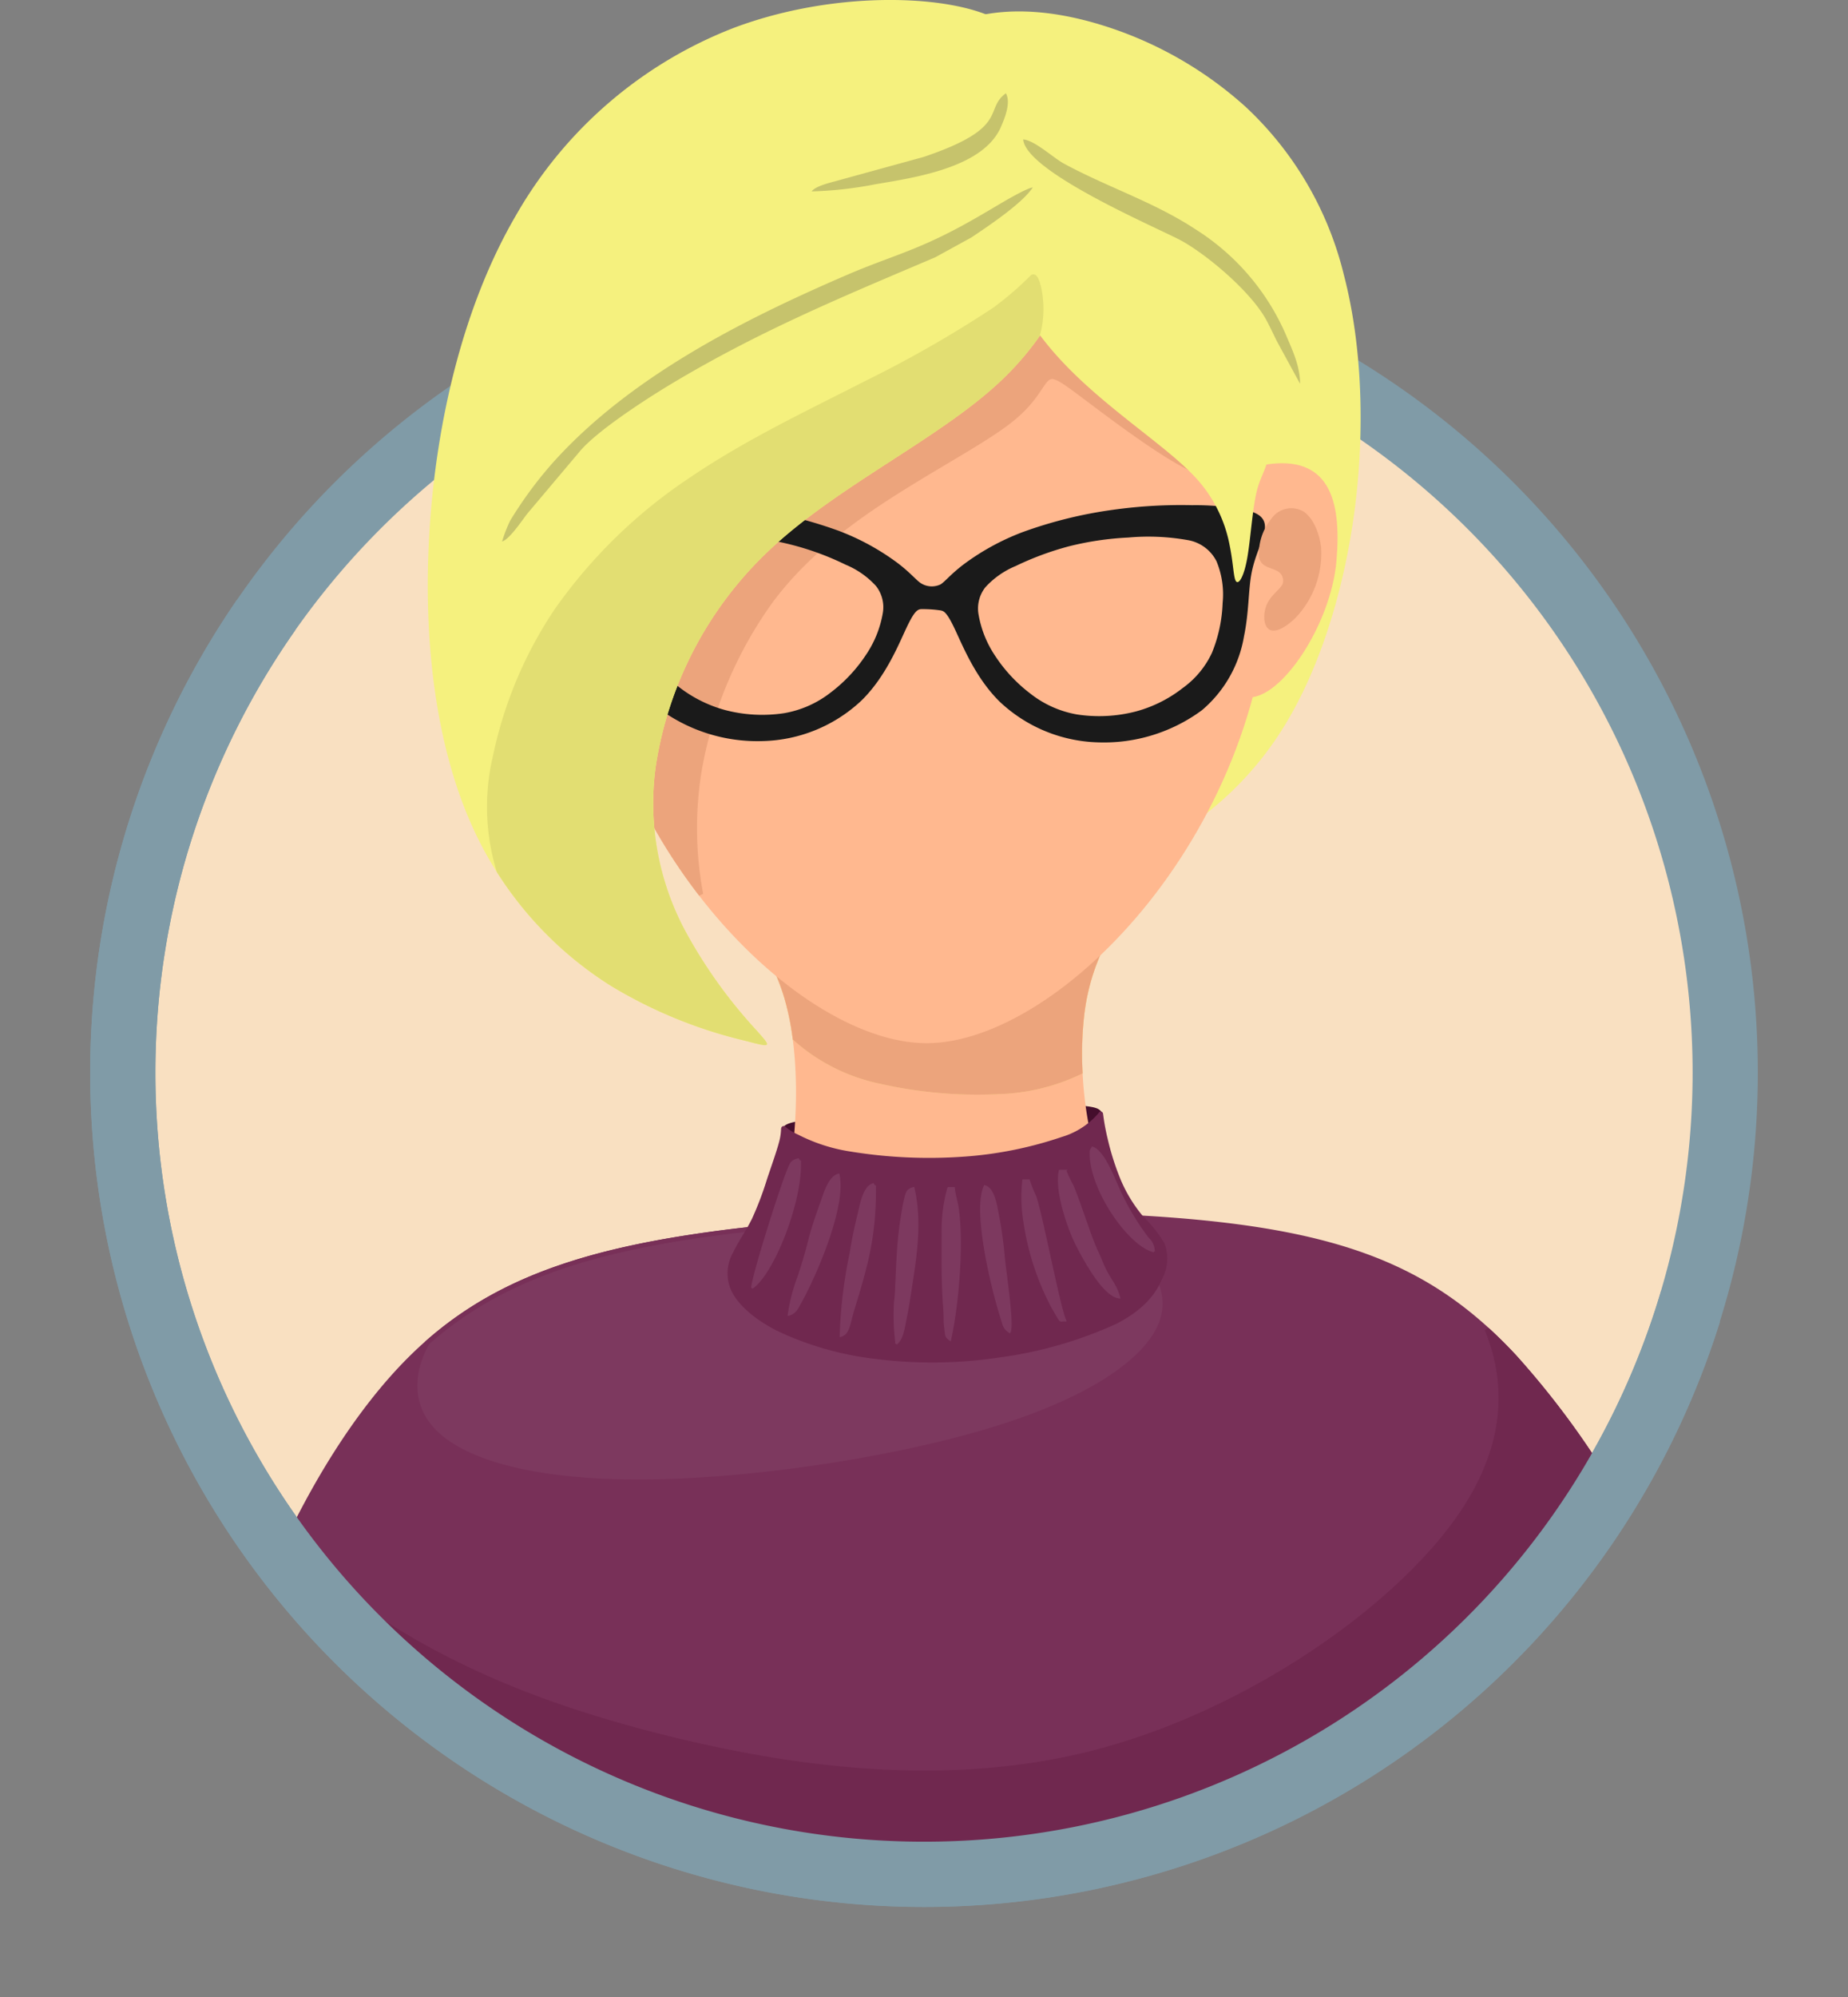
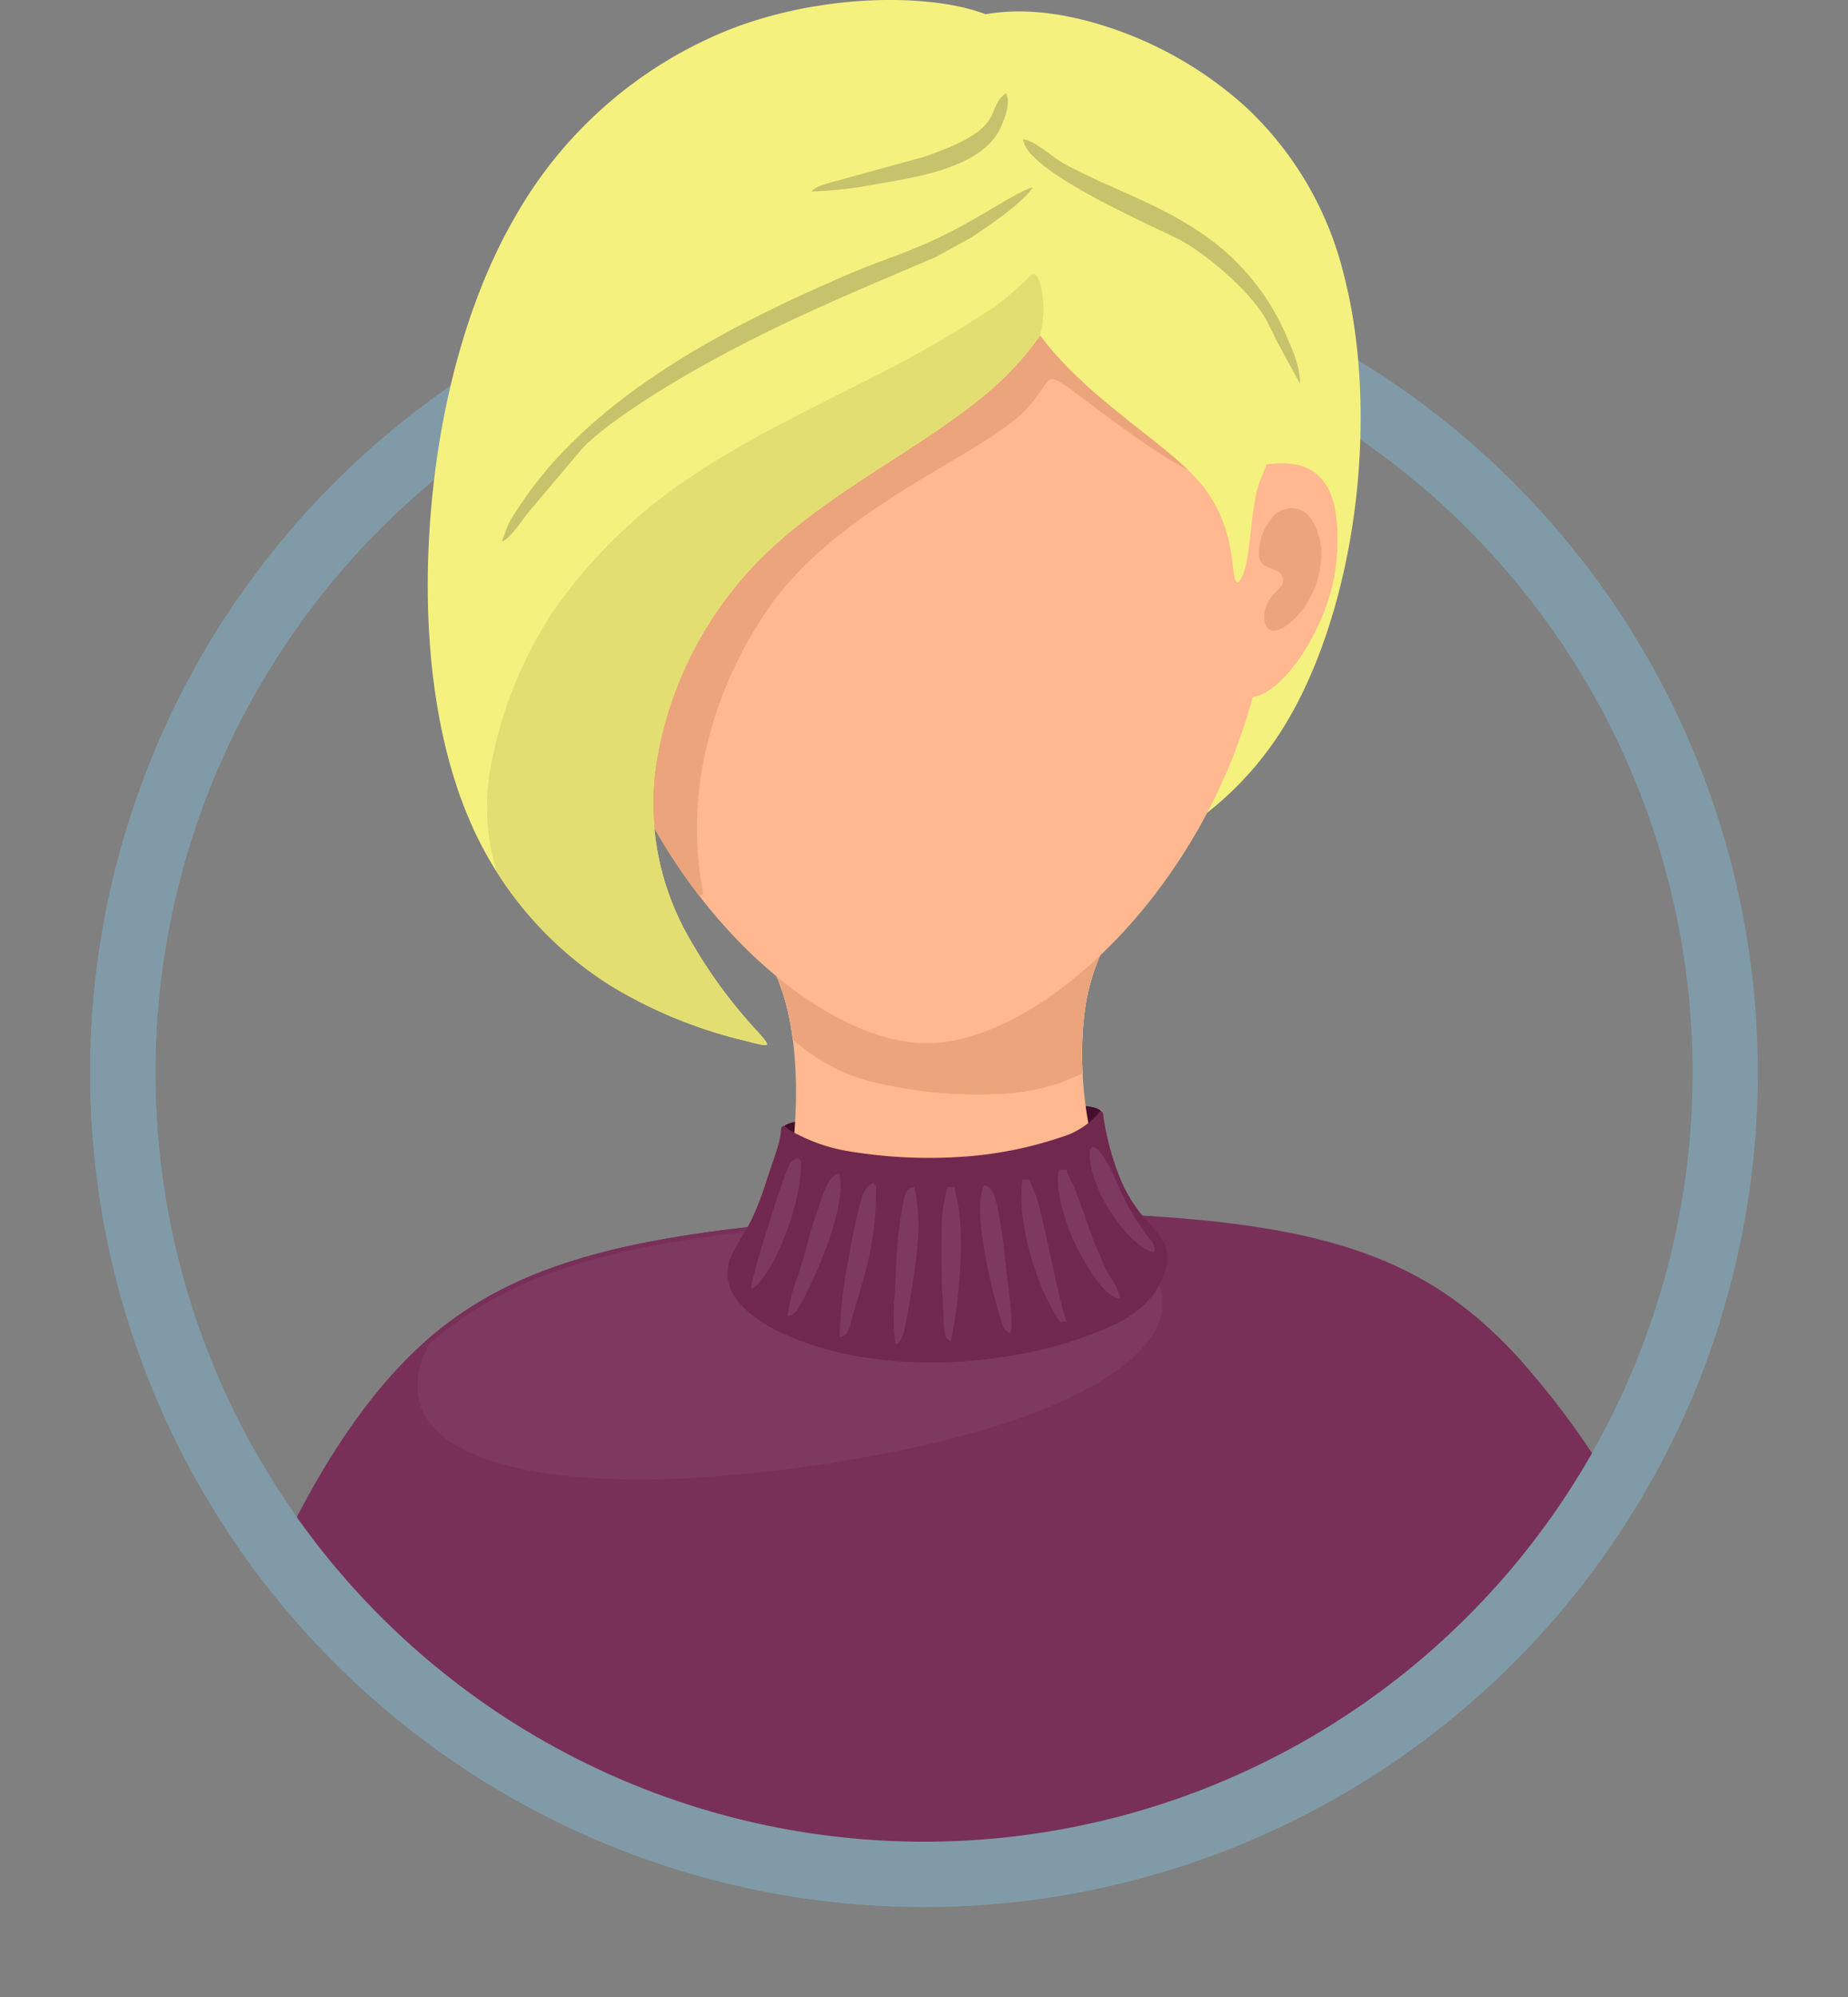
<svg xmlns="http://www.w3.org/2000/svg" width="231.318" height="249.839" viewBox="0 0 231.318 249.839">
  <rect x="0" y="0" width="231.318" height="249.839" fill="#808080" stroke="none" />
  <defs>
    <linearGradient id="linear-gradient" x1="0.116" y1="0.955" x2="1.211" y2="-0.597" gradientUnits="objectBoundingBox">
      <stop offset="0" stop-color="#6f9ac9" />
      <stop offset="1" stop-color="#496a9b" />
    </linearGradient>
  </defs>
  <g id="WHO_CEO" transform="translate(-1619.192 -949.143)">
-     <circle id="Ellipse_96" data-name="Ellipse 96" cx="98.48" cy="98.48" r="98.48" transform="translate(1619.524 1161.403) rotate(-79.099)" fill="#f9e0c1" stroke="#f5debc" stroke-width="0.567" />
    <path id="Path_25065" data-name="Path 25065" d="M1717.3,1093.452a5,5,0,0,1,.012-2.278c.08-.662.039-.9.519-1.132s1.483-.451,4.934-.862,9.347-1.013,15.194-1.324,11.643-.331,14.8-.211,3.681.382,3.931.6.231.4,0,.893a6.482,6.482,0,0,1-2.256,2.487c-1.585,1.193-4.312,2.778-9.387,3.6a86.054,86.054,0,0,1-17.22.542,34.528,34.528,0,0,1-8.133-1.444C1718.309,1093.963,1717.567,1093.984,1717.3,1093.452Z" fill="#450e2c" stroke="#450e2c" stroke-width="0.567" />
    <path id="Path_25066" data-name="Path 25066" d="M1734.851,979.061a104.263,104.263,0,1,1-104.263,104.262,104.263,104.263,0,0,1,104.263-104.262Zm0,7.946a96.316,96.316,0,1,0,96.316,96.316A96.315,96.315,0,0,0,1734.851,987.007Z" fill="#809ba7" stroke="#809ba7" stroke-width="0.216" />
    <path id="Path_25067" data-name="Path 25067" d="M1737.941,952.344c5.034-2.277,11.132-2.277,17.751-.472a47.926,47.926,0,0,1,19.455,10.671,42.45,42.45,0,0,1,12.256,20.97c2.306,8.815,2.667,19.546,1.323,29.645s-4.393,19.566-8.565,26.466a41.092,41.092,0,0,1-13.077,13.479c-3.611,2.246-5.536,2.407-11.393-6.5a249.333,249.333,0,0,1-21.422-42.2c-5.776-15.324-7.541-28-6.438-36.615S1732.906,954.62,1737.941,952.344Z" fill="#f5f17e" />
    <path id="Path_25068" data-name="Path 25068" d="M1777.751,1007.529c-7.366,1.1-7.779,5.781-8.449,13.669s2.025,14.56,6.02,14.9,10.2-8.93,10.876-16.818S1785.116,1006.425,1777.751,1007.529Z" fill="#ffb88f" stroke="#ffb88f" stroke-width="0.567" />
    <path id="Path_25069" data-name="Path 25069" d="M1821.629,1136.536a106.031,106.031,0,0,1-167.4,7.434c4.012-8.809,9.6-18.171,16.3-24.846,9.653-9.612,21.621-13.65,40.341-15.957s44.194-2.883,61.761-.769,27.227,6.921,36.094,16.437A105.7,105.7,0,0,1,1821.629,1136.536Z" fill="#783058" stroke="#783058" stroke-width="0.567" />
    <path id="Path_25070" data-name="Path 25070" d="M1672.693,1117.1c9.282-8.171,20.831-11.8,38.181-13.935a311.7,311.7,0,0,1,42.973-2,16.378,16.378,0,0,1,4.784,2.044c3.85,2.407,7.542,6.579,6.017,11.152s-8.264,9.547-20.539,13.4-30.086,6.578-43.725,6.739-23.106-2.246-27.038-6.5C1670.513,1124.936,1670.556,1120.912,1672.693,1117.1Z" fill="#7d395f" stroke="#783058" stroke-width="0.567" />
-     <path id="Path_25071" data-name="Path 25071" d="M1821.629,1136.536a106.031,106.031,0,0,1-167.4,7.434l.307-.668a154.268,154.268,0,0,0,16.1,10.934c7.942,4.572,17.57,8.745,32.172,12.355s34.177,6.659,53.112,1.845,37.226-17.49,45.49-28.883c6.462-8.909,6.791-17.032,3.9-24.1,1.16,1.056,2.293,2.183,3.413,3.385A105.7,105.7,0,0,1,1821.629,1136.536Z" fill="#70284f" stroke="#70284f" stroke-width="0.567" />
    <path id="Path_25072" data-name="Path 25072" d="M1709.019,1059.9c2.246,2.767,6.659,7.26,8.665,14.16s1.6,16.206.6,21.542a16.257,16.257,0,0,1-3.831,8.444c-1.224,1.745-2.066,3.871-.141,6.118s6.619,4.613,13.138,5.716a62.9,62.9,0,0,0,21.16-.341c6.3-1.284,10.55-3.691,12.476-5.737s1.524-3.73.8-5.054-1.765-2.287-2.968-4.292a30.691,30.691,0,0,1-3.49-9.347,47.851,47.851,0,0,1-.842-14.682,26.85,26.85,0,0,1,4.613-12.516c2.447-3.49,5.736-6.3-2.888-7.662s-29.164-1.284-39.393-.722S1706.773,1057.136,1709.019,1059.9Z" fill="#ffb88f" stroke="#ffb88f" stroke-width="0.567" />
    <path id="Path_25073" data-name="Path 25073" d="M1709.019,1059.9c2.246,2.767,6.659,7.26,8.665,14.16a33.676,33.676,0,0,1,1.014,4.99,23.14,23.14,0,0,0,10.74,5.4,54.79,54.79,0,0,0,14.762,1.284,25.256,25.256,0,0,0,10.212-2.482,41.681,41.681,0,0,1,.178-6.825,26.85,26.85,0,0,1,4.613-12.516c2.447-3.49,5.736-6.3-2.888-7.662s-29.164-1.284-39.393-.722S1706.773,1057.136,1709.019,1059.9Z" fill="#ffda88" stroke="#ffda88" stroke-width="0.567" />
    <path id="Path_25074" data-name="Path 25074" d="M1709.019,1059.9c2.246,2.767,6.659,7.26,8.665,14.16a33.676,33.676,0,0,1,1.014,4.99,23.14,23.14,0,0,0,10.74,5.4,54.79,54.79,0,0,0,14.762,1.284,25.256,25.256,0,0,0,10.212-2.482,41.681,41.681,0,0,1,.178-6.825,26.85,26.85,0,0,1,4.613-12.516c2.447-3.49,5.736-6.3-2.888-7.662s-29.164-1.284-39.393-.722S1706.773,1057.136,1709.019,1059.9Z" fill="#eca47c" stroke="#eca47c" stroke-width="0.567" />
    <path id="Path_25075" data-name="Path 25075" d="M1692.788,1008.158c3.995-.339,7.778,5.781,8.449,13.669s-2.026,14.56-6.021,14.9-10.2-8.928-10.875-16.817S1688.792,1008.5,1692.788,1008.158Z" fill="#ffda88" stroke="#ffda88" stroke-width="0.567" />
    <path id="Path_25076" data-name="Path 25076" d="M1735.172,959.467c29.235.372,42.821,26.84,42.821,59.949s-26.246,59.948-42.821,59.948-42.82-26.839-42.82-59.948S1705.938,959.095,1735.172,959.467Z" fill="#ffb88f" stroke="#ffb88f" stroke-width="0.567" />
    <path id="Path_25077" data-name="Path 25077" d="M1706.932,1061.018A70.874,70.874,0,0,1,1694.047,1034a39.415,39.415,0,0,1,4.769-11.545c4.452-7.341,11.753-14.562,20.378-21.06s18.573-12.276,24.029-16.167,6.418-5.9,10.069-4.051,9.988,7.541,14.08,12.756,5.937,9.949,5.937,12.516-1.845,2.969-5.536,1.083-9.226-6.057-12.476-8.5-4.212-3.169-5.014-2.527-1.444,2.647-4.333,5.014-8.023,5.1-13.678,8.625-11.835,7.862-16.488,14.04a51.473,51.473,0,0,0-8.985,21.02A44.455,44.455,0,0,0,1706.932,1061.018Z" fill="#eca47c" stroke="#eca47c" stroke-width="0.567" />
    <path id="Path_25078" data-name="Path 25078" d="M1822.387,1145.832q-.448.556-.906,1.107.458-.55.906-1.107Zm-1.462,1.772q-.393.468-.793.929.4-.462.793-.929Zm-1.566,1.819q-.43.489-.864.972.435-.483.864-.972Zm-1.491,1.663c-.246.269-.495.537-.744.8.249-.266.5-.534.744-.8Zm-1.671,1.786q-.413.432-.829.861.417-.429.829-.861Zm-1.522,1.563q-.357.358-.718.715.36-.357.718-.715Zm-1.747,1.72q-.411.4-.824.788c.276-.26.55-.524.824-.788Zm-1.576,1.492-.694.637.694-.637Zm-1.826,1.656c-.275.243-.549.487-.826.727.277-.24.551-.484.826-.727Zm-1.607,1.4q-.364.311-.731.619.366-.309.731-.619Zm-1.831,1.531c-.305.25-.611.5-.919.746q.462-.37.919-.746Zm-1.735,1.393q-.366.287-.734.571.367-.285.734-.571Zm-1.834,1.411q-.506.381-1.013.757.508-.375,1.013-.757Zm-1.838,1.356q-.383.276-.767.549.384-.273.767-.549Zm-1.781,1.262q-.579.4-1.161.794.584-.393,1.161-.794Zm-2.007,1.358q-.406.268-.814.533.408-.266.814-.533Zm-1.641,1.068q-.7.445-1.407.881.707-.435,1.407-.881Zm-2.241,1.388q-.441.267-.884.529.443-.263.884-.529Zm-1.7,1.008q-.736.427-1.478.843.742-.416,1.478-.843Zm-2.274,1.283q-.489.268-.98.532.49-.264.98-.532Zm-1.768.954q-.768.4-1.543.8.774-.393,1.543-.8Zm-2.311,1.181q-.528.263-1.061.52.532-.257,1.061-.52Zm-1.83.892q-.8.38-1.606.747.805-.367,1.606-.747Zm-2.341,1.076q-.576.258-1.155.509.579-.25,1.155-.509Zm-1.884.824q-.837.356-1.682.7.844-.344,1.682-.7Zm-2.377.976q-.614.245-1.229.481.617-.237,1.229-.481Zm-1.956.759q-.868.327-1.744.641.876-.313,1.744-.641Zm-2.366.859q-.678.237-1.358.467.681-.23,1.358-.467Zm-2.035.694q-.909.3-1.824.583.915-.283,1.824-.583Zm-2.374.75q-.73.224-1.465.436.735-.213,1.465-.436Zm-2.118.624q-.941.267-1.886.518.947-.25,1.886-.518Zm-2.381.645q-.775.2-1.555.391.778-.189,1.555-.391Zm-2.188.545q-.97.231-1.948.446.978-.214,1.948-.446Zm-2.37.536q-.832.178-1.669.345.837-.166,1.669-.345Zm-2.267.463q-1.005.2-2.015.372,1.011-.177,2.015-.372Zm-2.354.429q-.886.151-1.777.289.89-.138,1.777-.289Zm-2.361.379c-.685.1-1.371.2-2.06.29.689-.09,1.375-.188,2.06-.29Zm-2.346.325c-.622.08-1.245.153-1.87.223.625-.07,1.248-.143,1.87-.223Zm-2.432.284c-.7.074-1.41.144-2.118.206.708-.062,1.414-.132,2.118-.206Zm-2.294.22q-.994.084-1.993.15,1-.068,1.993-.15Zm-2.548.186q-1.08.069-2.164.117,1.085-.047,2.164-.117Zm-2.238.12c-.7.03-1.4.051-2.1.068.7-.017,1.4-.038,2.1-.068Zm-2.672.08q-1.092.023-2.188.024c-.768,0-1.534-.01-2.3-.025.763.015,1.529.025,2.3.025q1.1,0,2.188-.024Zm-4.736-.005c-.724-.016-1.446-.041-2.167-.071.721.03,1.443.055,2.167.071Zm-2.516-.085q-1.056-.047-2.108-.113,1.051.066,2.108.113Zm-2.487-.138q-1.048-.069-2.093-.158,1.044.088,2.093.158Zm-2.448-.189c-.7-.063-1.408-.13-2.109-.205.7.075,1.4.142,2.109.205Zm-2.4-.238q-1.07-.117-2.135-.253,1.065.136,2.135.253Zm-2.3-.276c-.69-.09-1.377-.188-2.063-.29.686.1,1.373.2,2.063.29Zm-2.382-.337q-1.011-.154-2.015-.328,1,.173,2.015.328Zm-2.431-.4q-.969-.17-1.933-.356.963.186,1.933.356Zm-2.42-.452q-.943-.186-1.881-.389.939.2,1.881.389Zm-2.385-.5q-.937-.207-1.871-.429.933.224,1.871.429Zm-2.329-.541q-.886-.214-1.767-.444.881.229,1.767.444Zm-2.25-.572q-.834-.222-1.664-.457.829.236,1.664.457Zm-2.163-.6q-.879-.252-1.752-.521.873.267,1.752.521Zm-2.338-.7q-.84-.262-1.673-.536.834.274,1.673.536Zm-2.308-.747q-.818-.273-1.628-.56.812.287,1.628.56Zm-2.284-.794c-.534-.192-1.066-.386-1.595-.586.529.2,1.061.394,1.595.586Zm-2.264-.842q-.648-.249-1.293-.506.645.257,1.293.506Zm-2.185-.867q-.61-.249-1.217-.506.606.257,1.217.506Zm-2.069-.87q-.648-.279-1.292-.568.643.288,1.292.568Zm-2.045-.907q-.7-.322-1.4-.654.7.332,1.4.654Zm-2.18-1.024q-.686-.331-1.366-.671.68.339,1.366.671Zm-2.158-1.072q-.588-.3-1.171-.605.583.306,1.171.605Zm-2.122-1.11q-.476-.255-.948-.516.472.261.948.516Zm-2.081-1.147c-.294-.165-.587-.333-.88-.5.293.168.586.336.88.5Zm-2.012-1.163q-.447-.264-.891-.533.444.268.891.533Zm-1.829-1.106q-.547-.339-1.091-.683.543.345,1.091.683Zm-1.915-1.21q-.593-.383-1.179-.773.586.39,1.179.773Zm-1.994-1.32q-.445-.3-.888-.608.443.306.888.608Zm-1.961-1.359c-.261-.184-.521-.371-.781-.558.26.187.52.374.781.558Zm-1.883-1.363q-.394-.291-.785-.586.391.3.785.586Zm-1.826-1.38q-.42-.324-.837-.652.417.328.837.652Zm-1.557-1.221q-.576-.461-1.146-.93.57.468,1.146.93Zm-1.835-1.5q-.576-.48-1.144-.968.569.487,1.144.968Zm-1.79-1.528q-.573-.5-1.139-1,.566.505,1.139,1Zm60.28,18.168.323.041-.323-.041Zm11.081.834.255.005-.255-.005Zm4.326.006.525-.012-.525.012Zm2.328-.069.2-.007-.2.007Zm2.157-.112.51-.033-.51.033Zm2.175-.156.34-.028-.34.028Zm2.259-.211.5-.055-.5.055Zm2.06-.238c.148-.018.3-.035.444-.055-.148.02-.3.037-.444.055Zm2.315-.314.487-.074-.487.074Zm1.988-.315.5-.084-.5.084Zm2.33-.416.473-.094-.473.094Zm1.919-.389c.188-.039.375-.078.563-.119-.188.041-.375.08-.563.119Zm2.34-.52.442-.107-.442.107Zm1.859-.458c.2-.052.4-.1.6-.156-.2.053-.4.1-.6.156Zm2.336-.624c.131-.036.262-.076.393-.113-.131.037-.262.077-.393.113Zm1.8-.525.642-.194-.642.194Zm2.085-.65c.191-.061.381-.123.572-.186-.191.063-.381.125-.572.186Zm1.98-.663q.347-.118.691-.242-.345.123-.691.242Zm1.9-.678c.213-.078.426-.156.638-.236-.212.08-.425.158-.638.236Zm2.118-.805.69-.275-.69.275Zm1.78-.721c.213-.088.428-.176.641-.266-.213.09-.428.178-.641.266Zm2.142-.916.721-.323-.721.323Zm1.705-.774c.234-.108.469-.216.7-.327-.233.111-.468.219-.7.327Zm2.141-1.021c.248-.122.494-.246.74-.37-.246.124-.492.248-.74.37Zm1.638-.826c.25-.128.5-.256.749-.387-.249.131-.5.259-.749.387Zm2.125-1.121c.252-.138.5-.278.754-.417-.251.139-.5.279-.754.417Zm1.576-.878q.4-.224.79-.451-.395.228-.79.451Zm1.8-1.043c.356-.211.711-.426,1.064-.641-.353.215-.708.43-1.064.641Zm1.825-1.108c.267-.167.535-.334.8-.5-.266.169-.534.336-.8.5Zm1.572-1q.639-.413,1.271-.835-.631.422-1.271.835Zm1.955-1.3q.406-.276.811-.556-.4.281-.811.556Zm1.488-1.031q.654-.462,1.3-.932-.647.469-1.3.932Zm1.955-1.412q.4-.3.8-.6-.4.3-.8.6Zm1.425-1.076q.647-.5,1.285-1-.639.506-1.285,1Zm1.911-1.5q.395-.318.785-.639-.391.321-.785.639Zm1.375-1.129q.6-.5,1.2-1.014-.6.512-1.2,1.014Zm1.858-1.583q.381-.335.758-.672-.378.337-.758.672Zm1.321-1.177q.465-.422.925-.847-.461.426-.925.847Zm1.8-1.666c.243-.23.483-.463.723-.695-.24.233-.48.465-.723.695Zm1.271-1.229c.238-.233.476-.466.711-.7-.235.235-.473.468-.711.7Zm1.451-1.451q.483-.492.959-.991-.477.5-.959.991Zm1.511-1.575q.333-.352.662-.709-.328.357-.662.709Zm1.33-1.442q.471-.52.935-1.047-.463.527-.935,1.047Zm1.512-1.706q.3-.35.6-.7-.3.352-.6.7Zm1.28-1.507q.4-.48.794-.966Q1815.127,1141.2,1814.727,1141.68Z" fill="url(#linear-gradient)" />
    <path id="Path_25079" data-name="Path 25079" d="M1834.354,1114.552a104.276,104.276,0,1,1-185.47-90.228q3.573,1.785,7.119,3.68a96.324,96.324,0,1,0,171.2,82.718A37.109,37.109,0,0,1,1834.354,1114.552Z" fill="#809ba7" stroke="#809ba7" stroke-width="0.216" />
-     <path id="Path_25082" data-name="Path 25082" d="M1696.278,1025.294a29.5,29.5,0,0,0,.465,3.25,15.18,15.18,0,0,0,5.167,9.068,20.387,20.387,0,0,0,12.81,3.953,18.376,18.376,0,0,0,12.126-5.008c3.005-2.953,4.587-6.959,5.588-9.067s1.423-2.32,1.95-2.426a15.42,15.42,0,0,1,2.6.162c.527.106.949.317,1.95,2.426s2.584,6.115,5.588,9.067a18.377,18.377,0,0,0,12.126,5.009,20.377,20.377,0,0,0,12.81-3.955,15.171,15.171,0,0,0,5.167-9.067c.632-3.058.527-5.694.94-7.881s1.345-3.928,1.608-5.141-.141-1.9-1.661-2.345a31.182,31.182,0,0,0-7.108-.712,61.206,61.206,0,0,0-9.911.58,54.432,54.432,0,0,0-11.123,2.742,29.907,29.907,0,0,0-7.433,4.059c-1.582,1.212-2.215,2.056-2.847,2.477a2.829,2.829,0,0,1-2.809-.162c-.633-.422-1.266-1.265-2.847-2.478a29.955,29.955,0,0,0-7.434-4.059,54.48,54.48,0,0,0-11.123-2.741c-1.382-.2-2.7-.336-3.973-.429-1.181,1.059-2.52,2.2-3.881,3.385a35.859,35.859,0,0,1,5.956-.056,35.437,35.437,0,0,1,14.181,3.584,10.9,10.9,0,0,1,3.9,2.741,4.574,4.574,0,0,1,.9,3.691,13.6,13.6,0,0,1-2.109,5.219,19.34,19.34,0,0,1-4.481,4.8,13.313,13.313,0,0,1-5.983,2.662,18.573,18.573,0,0,1-7.512-.4,16.721,16.721,0,0,1-5.932-2.979,11.574,11.574,0,0,1-3.716-4.481,18.39,18.39,0,0,1-1.371-6.352,16.669,16.669,0,0,1,.043-2.468c-.967,1.115-1.835,2.234-2.617,3.33Zm64.111-9.187a28.455,28.455,0,0,1,7.486.316,5.24,5.24,0,0,1,3.849,2.82,11.1,11.1,0,0,1,.79,5.351,18.371,18.371,0,0,1-1.371,6.353,11.575,11.575,0,0,1-3.716,4.48,16.734,16.734,0,0,1-5.931,2.979,18.573,18.573,0,0,1-7.512.4,13.321,13.321,0,0,1-5.984-2.662,19.357,19.357,0,0,1-4.481-4.8,13.6,13.6,0,0,1-2.109-5.22,4.576,4.576,0,0,1,.9-3.69,10.9,10.9,0,0,1,3.9-2.74,37.762,37.762,0,0,1,6.695-2.478A38.209,38.209,0,0,1,1760.389,1016.107Z" fill="#1a1a1a" stroke="#1a1a1a" stroke-width="0.567" />
    <path id="Path_25083" data-name="Path 25083" d="M1777.057,1018.775a6.689,6.689,0,0,1,1.484-4.543,2.756,2.756,0,0,1,3.672-.853c1.123.752,1.884,2.6,2.064,4.353a11.423,11.423,0,0,1-3.069,8.454c-1,1-2.286,1.826-2.948,1.485s-.7-1.846-.179-2.919,1.6-1.715,1.926-2.457a1.636,1.636,0,0,0-.883-2.006C1778.362,1019.868,1777.278,1019.868,1777.057,1018.775Z" fill="#eca47c" stroke="#eca47c" stroke-width="0.567" />
    <g id="Group_23943" data-name="Group 23943">
      <path id="Path_25080" data-name="Path 25080" d="M1751.278,960.437c1.926,4.092,4.172,8.264,3.851,14.6s-3.209,14.842-10.911,21.983-20.218,12.917-28.722,20.94a46.879,46.879,0,0,0-14.2,26.877,33.763,33.763,0,0,0,3.851,21.1,61.732,61.732,0,0,0,8.745,12.114c1.925,2.166,1.925,2.166-1.444,1.284a58.425,58.425,0,0,1-16.848-6.9,45.714,45.714,0,0,1-17.671-20.769c-4.192-9.779-5.836-22.595-4.973-36.224s4.233-28.071,10.811-39.344a53.738,53.738,0,0,1,27.3-23.477c10.931-4.1,23.005-4.2,29.845-2.245S1749.353,956.345,1751.278,960.437Z" fill="#f5f17e" />
      <path id="Path_25081" data-name="Path 25081" d="M1743.356,967.708c-.14,4.5.181,11.964,2.848,18.011s7.682,10.681,12.155,14.362,8.4,6.408,10.85,9.216a17.11,17.11,0,0,1,3.892,8.023c.481,2.327.481,4.092.8,4.533s.963-.441,1.394-2.8.652-6.188,1.2-8.424,1.434-2.878,1.925-6.5a41.585,41.585,0,0,0-1.6-17.209,58.5,58.5,0,0,0-10.861-19.185c-4.172-4.814-8.023-7.06-11.513-7.9a12.086,12.086,0,0,0-8.484.773C1744.1,961.661,1743.5,963.205,1743.356,967.708Z" fill="#f5f17e" />
      <path id="Path_25084" data-name="Path 25084" d="M1749.323,991.188a36.549,36.549,0,0,1-5.1,5.834c-7.7,7.141-20.218,12.917-28.722,20.94a46.879,46.879,0,0,0-14.2,26.877,33.763,33.763,0,0,0,3.851,21.1,61.732,61.732,0,0,0,8.745,12.114c1.925,2.166,1.925,2.166-1.444,1.284a58.425,58.425,0,0,1-16.848-6.9,45.641,45.641,0,0,1-14.224-14.211,27.593,27.593,0,0,1-.49-14.488,52,52,0,0,1,7.7-18.333,63.733,63.733,0,0,1,17.089-16.607c6.98-4.734,15-8.505,21.9-12.035a147.058,147.058,0,0,0,15.965-9.146,40.151,40.151,0,0,0,4.694-4.052c.6-.361,1,.281,1.284,1.565a12.833,12.833,0,0,1,.04,5.135C1749.5,990.572,1749.42,990.879,1749.323,991.188Z" fill="#e2de72" />
    </g>
    <path id="Path_25085" data-name="Path 25085" d="M1682.04,1016.883c.935-.25,2.581-2.764,3.2-3.535l6.387-7.572c2.172-2.722,8.88-6.994,11.905-8.795,10.977-6.537,21.068-10.69,32.728-15.65l4.507-2.474c2.177-1.455,6.336-4.225,7.7-6.261-.755.063-3.658,1.784-4.472,2.268-1.515.9-2.954,1.745-4.434,2.546-5.934,3.214-8.97,3.8-14.509,6.191-13.137,5.669-27.258,12.849-36.815,23.6a50.606,50.606,0,0,0-5.192,7.084,17.8,17.8,0,0,0-1.008,2.6Zm38.75-43.8c.5-.681,2.3-1.076,3.231-1.343l10.762-2.957c10.923-3.671,7.494-5.907,10.317-7.975.668,1.188-.174,3.182-.613,4.2-2.166,5.024-10.456,6.307-15.686,7.18a48.218,48.218,0,0,1-8.011.9Zm61.135,24.069-2.888-5.295c-.451-.9-.848-1.786-1.364-2.728-1.894-3.447-7.222-8-10.591-9.867-2.62-1.45-19.471-8.537-19.816-12.678,1.461.122,3.765,2.309,5.136,3.048,5.563,2.994,11.194,4.766,16.385,8.165a29.429,29.429,0,0,1,11.354,13.2C1780.882,992.769,1781.925,994.859,1781.925,997.147Z" fill="#c6c36c" />
    <path id="Path_25086" data-name="Path 25086" d="M1717.242,1090.429a7.48,7.48,0,0,1-.3,1.808c-.291,1.085-.883,2.75-1.46,4.465a41.057,41.057,0,0,1-1.9,5.014c-.757,1.534-1.71,2.837-2.366,4.231a4.981,4.981,0,0,0-.236,4.523c.782,1.645,2.708,3.45,5.756,4.974a39.031,39.031,0,0,0,11.929,3.4,56.163,56.163,0,0,0,15.425-.14,51.612,51.612,0,0,0,14.7-4.2c3.531-1.806,4.895-3.811,5.617-5.5a5.1,5.1,0,0,0,.281-4.212,17.343,17.343,0,0,0-2.688-3.37,18.405,18.405,0,0,1-2.768-4.533,32.942,32.942,0,0,1-1.667-5.217,27.221,27.221,0,0,1-.529-2.773c-.06-.439-.055-.428-.065-.4s-.035.08-.531.6a10.009,10.009,0,0,1-4.274,2.553,48.867,48.867,0,0,1-12.478,2.482,61.494,61.494,0,0,1-14.043-.647,21.772,21.772,0,0,1-6.683-2.149,7.05,7.05,0,0,1-1.517-.915C1717.3,1090.288,1717.257,1090.213,1717.242,1090.429Z" fill="#70284f" stroke="#70284f" stroke-width="0.567" />
    <path id="Path_25087" data-name="Path 25087" d="M1724.4,1116.288c1.082-.289,1.067-1.492,1.655-3.4,1.666-5.405,2.677-9.044,2.677-14.893,0-.921.074-.088-.24-.723-1.228.328-1.589,2.734-1.879,3.9-.408,1.648-.7,3.111-.975,4.8a59.548,59.548,0,0,0-1.238,10.315Zm31.29-22.866c0,4.592,4.847,11.554,7.942,12.276a2.21,2.21,0,0,0-.749-1.658,31.219,31.219,0,0,1-3.82-6.529c-.53-1.194-1.822-4.461-3.133-4.811-.165.294-.24.258-.24.722Zm-42.362,16.849c2.564-1.717,6.017-10.307,6.017-15.4,0-.92.074-.088-.241-.722-.876.234-.917.49-1.281,1.366-1,2.4-4.495,13.5-4.495,14.76Zm45.972,1.2c-2.011-.167-4.617-5.148-5.377-6.657-.975-1.933-2.669-6.722-2.084-9.228h.722a19.355,19.355,0,0,0,.931,1.957c1.059,2.592,2.243,6.5,3.08,8.232.369.766.522,1.239.879,2.01.615,1.328,1.5,2.205,1.849,3.686Zm-6.739,2.888c-.76-1.583-2.926-13.126-3.754-15.5a18.861,18.861,0,0,1-.82-2.069h-.722a19.1,19.1,0,0,0,.131,5.164,33.232,33.232,0,0,0,3.576,10.866c1.214,2.041.722,1.446,1.589,1.54Zm-15.4-11.553c0,4.019-.072,6.456.224,10.366.057.752-.013,1.3.1,2.068.158,1.081.005,1.062.639,1.526.906-3.889,1.633-11.679.98-16.383-.153-1.1-.419-1.681-.5-2.631h-.722a19.72,19.72,0,0,0-.722,5.054ZM1717.9,1113.64a22.155,22.155,0,0,1,1.234-4.784c.512-1.524.947-3.021,1.362-4.654.389-1.531.971-3.2,1.463-4.555.386-1.066.965-3.247,2.2-3.577.9,3.849-2.745,12.417-4.819,16.121-.362.645-.606,1.227-1.439,1.449Zm27.68,2.167c.49-1.023-.59-7.732-.743-9.607-.115-1.406-.413-3.542-.675-4.862-.23-1.16-.518-3.505-1.712-3.824-1.451,3.024.868,12.693,2.07,16.464.324,1.018.3,1.318,1.06,1.829Zm-14.2,1.444c.8-.587.952-2,1.188-3.145.25-1.212.433-2.377.636-3.7.648-4.213,1.326-8.43.342-12.655-.836.223-.873.553-1.109,1.538-.215.9-.291,1.5-.441,2.448-.631,3.97-.535,8.415-.791,10.28A28.038,28.038,0,0,0,1731.381,1117.251Z" fill="#7d395f" stroke="#7d395f" stroke-width="0.216" />
  </g>
</svg>